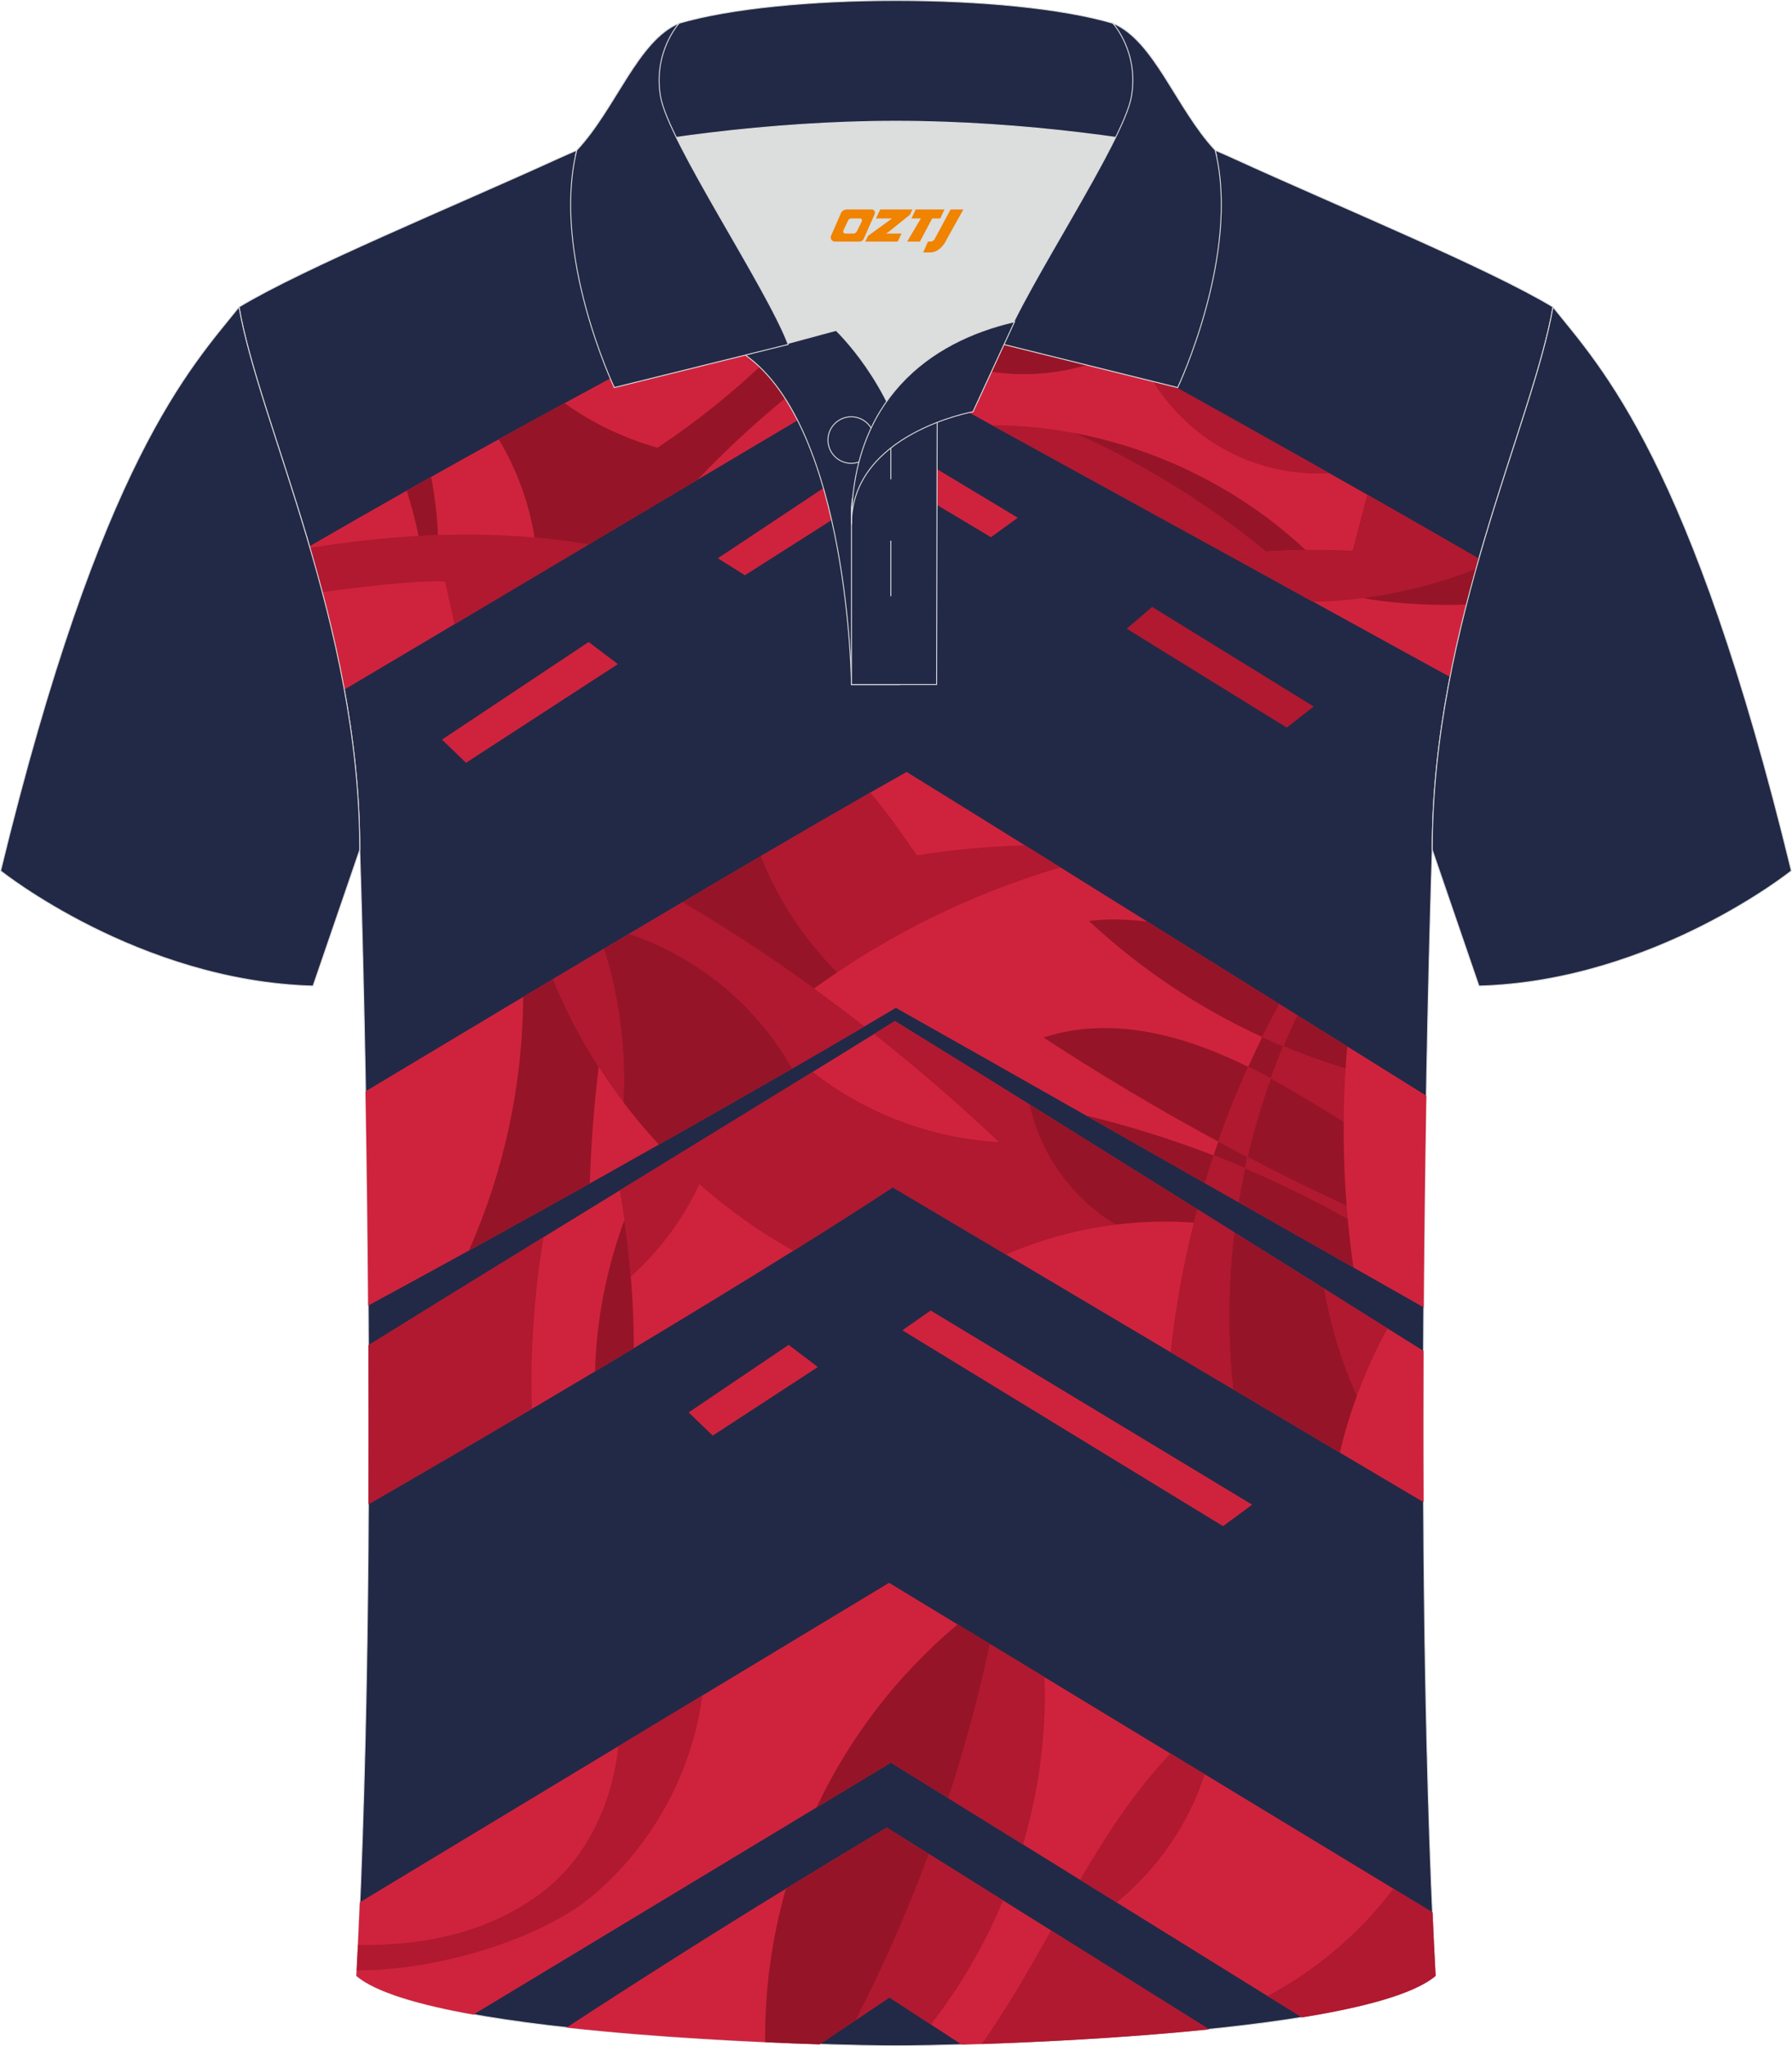
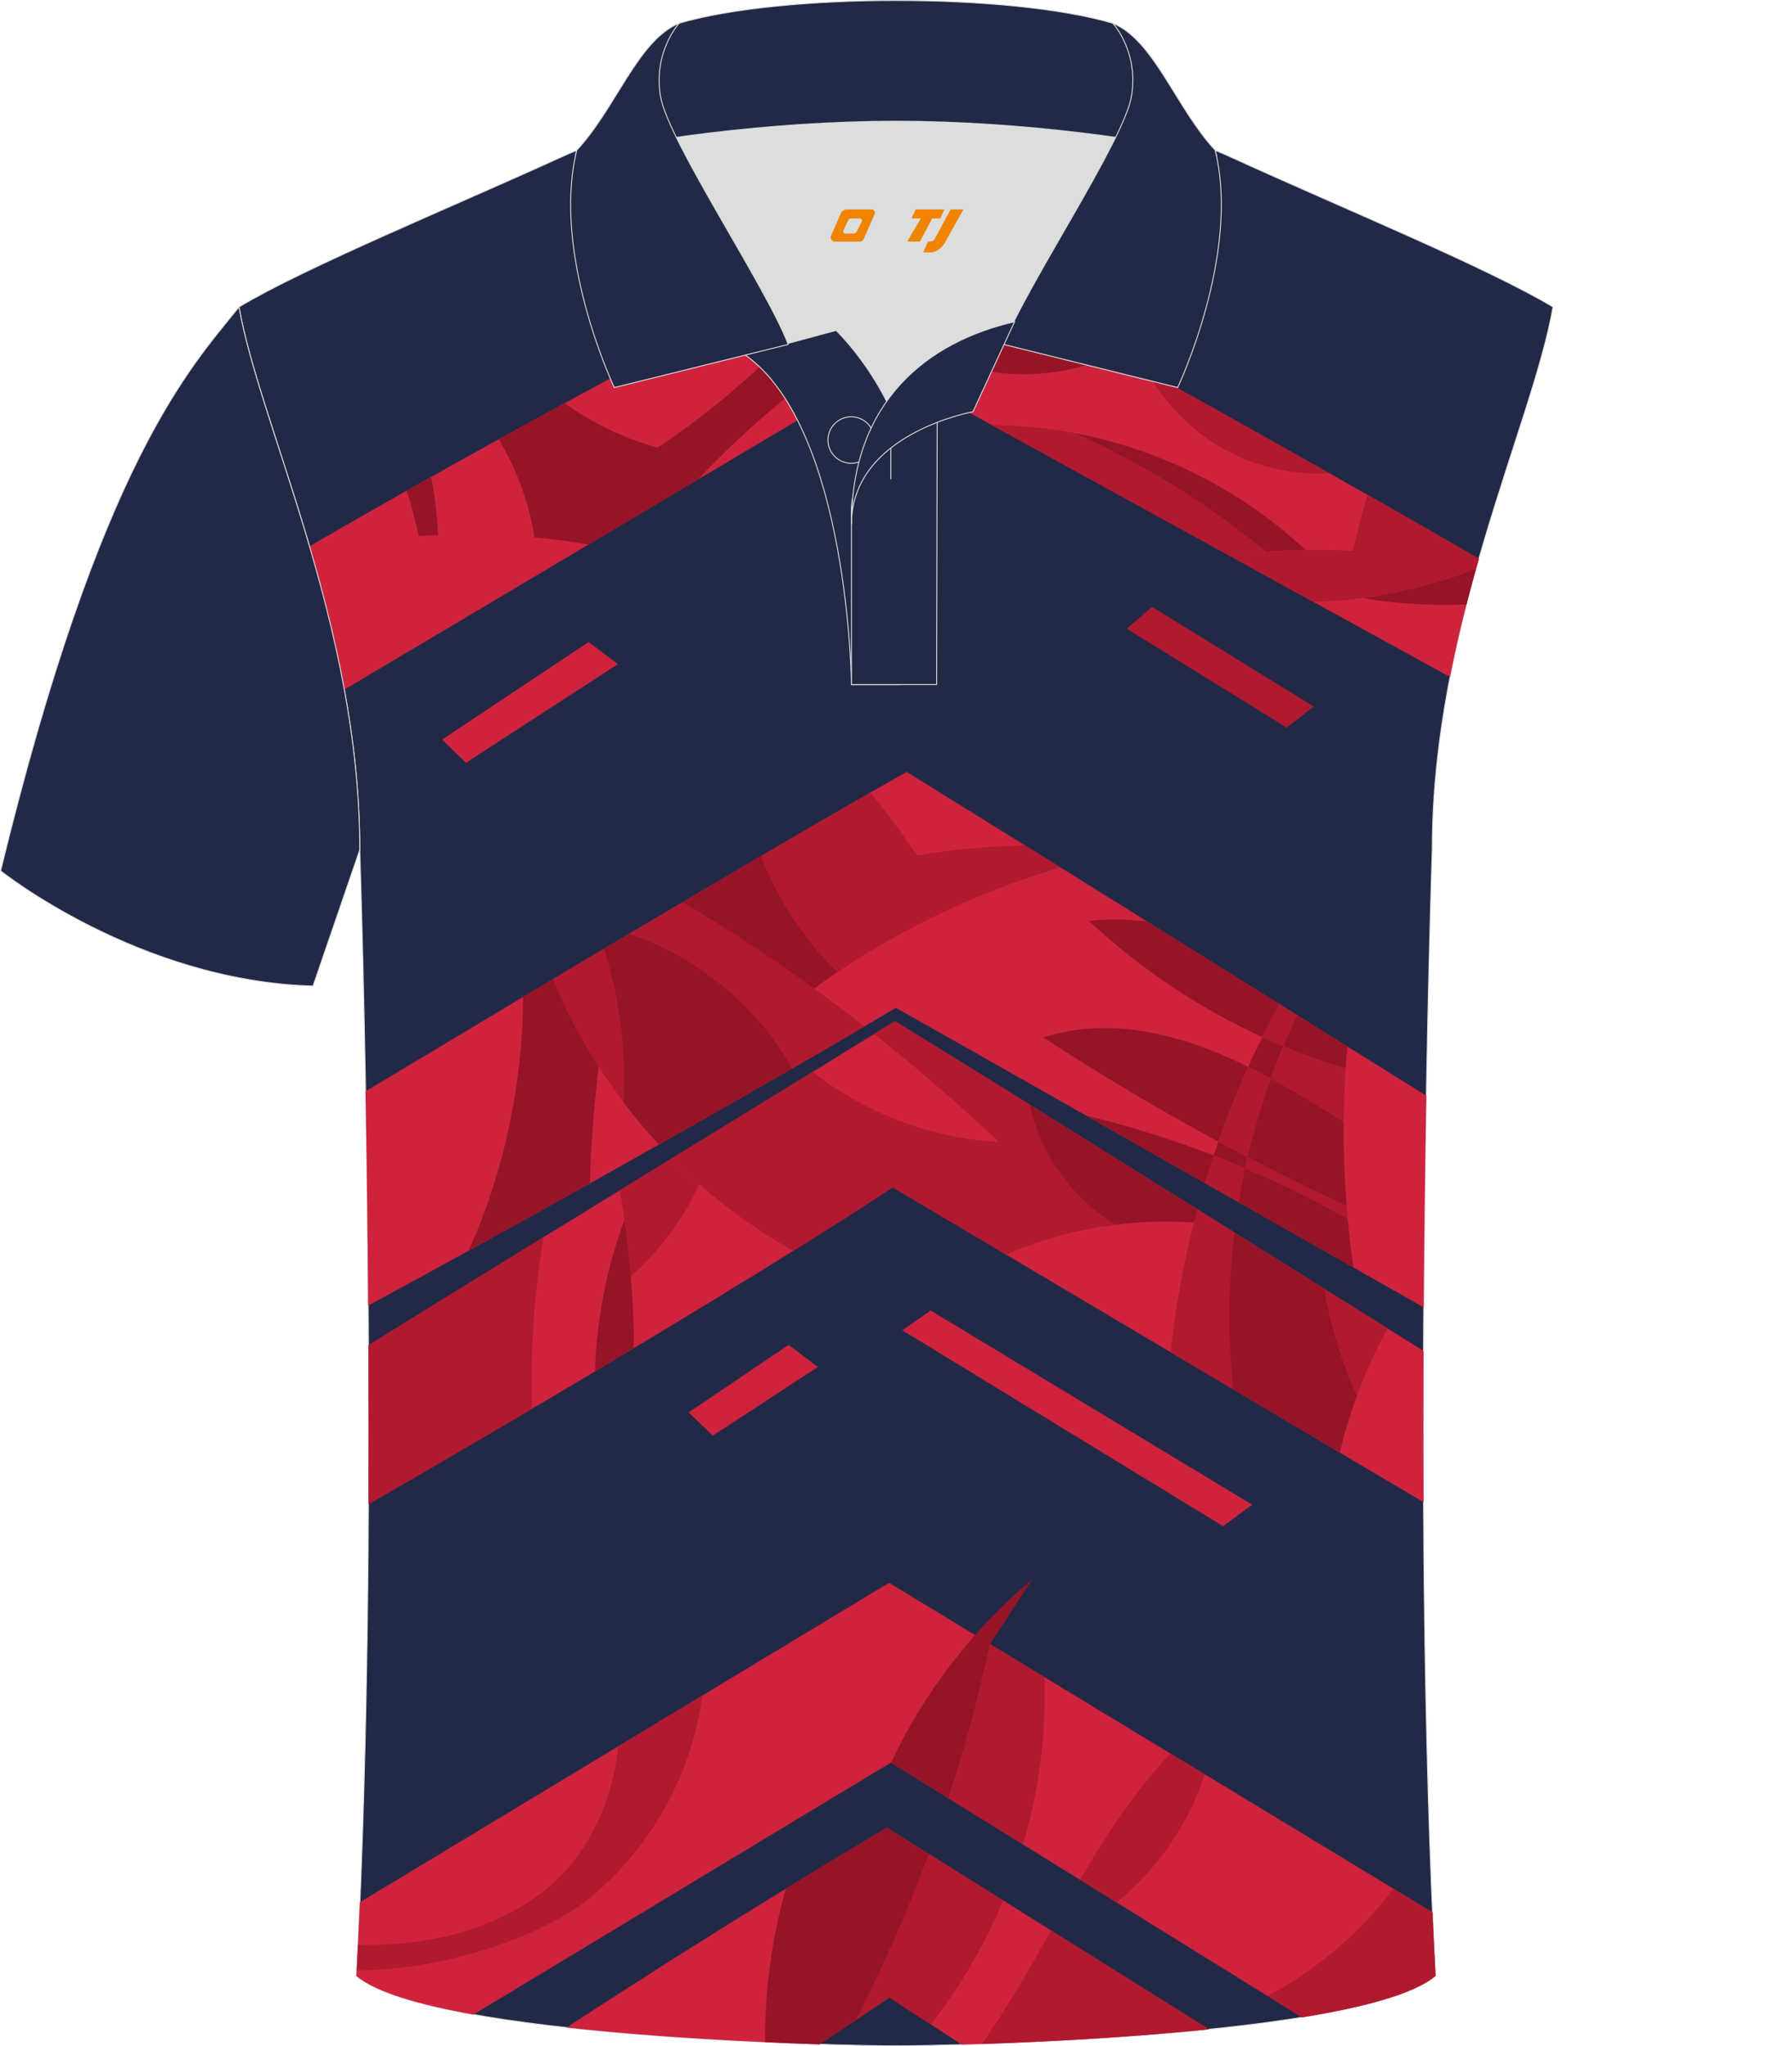
<svg xmlns="http://www.w3.org/2000/svg" version="1.1" id="图层_1" x="0px" y="0px" width="379.8px" height="433.5px" viewBox="0 0 379.72 433.45" enable-background="new 0 0 379.72 433.45" xml:space="preserve">
  <g>
    <path fill-rule="evenodd" clip-rule="evenodd" fill="#222946" stroke="#DCDDDD" stroke-width="0.2" stroke-miterlimit="22.926" d="   M76.22,180.03c0,0,4.68,137.15-0.7,238.51c15.6,13.14,104.62,14.84,114.34,14.81c9.72,0.03,98.74-1.67,114.34-14.82   c-5.38-101.36-0.7-238.51-0.7-238.51c0-47.79,21.31-90.25,25.59-115c-13.68-8.25-45.44-21.32-67.38-31.34   c-5.84-2.66-10.73-4.57-15.09-5.94l-113.56-0.01c-4.32,1.37-9.2,3.29-15.06,5.95C96.06,43.69,64.3,56.76,50.63,65.02   C54.91,89.77,76.22,132.23,76.22,180.03z" />
    <path fill-rule="evenodd" clip-rule="evenodd" fill="#CF233D" d="M255.29,375.82l39.98,24.24l8.28,5.02   c0.2,4.54,0.41,9.03,0.65,13.45c-4.52,3.81-15.19,6.65-28.31,8.77l-7.3-4.52h-0.01l-31.97-19.81l-7.75-4.8l-12.1-7.49l-15.8-9.79   l-12.18-7.54l-15.82,9.54l-72.65,43.83c-11.5-2.05-20.7-4.72-24.81-8.18c0.27-5.12,0.52-10.33,0.74-15.6l54.75-33.04l17.8-10.74   l39.6-23.89l14.5,8.8l6.88,4.17l11.54,7l26.7,16.19L255.29,375.82z" />
    <path fill-rule="evenodd" clip-rule="evenodd" fill="#CF233D" d="M222.73,408.91l33.46,20.93c-18.99,1.95-39.17,2.85-52.4,3.24   l-6.54-4.26l-8.77-5.72l-7.09,4.75l-7.71,5.16c-14.06-0.45-34.71-1.45-53.63-3.54c15.35-10.02,30.84-19.83,46.48-29.41   c7.1-4.36,14.23-8.68,21.38-12.94l8.94,5.59l15.7,9.83L222.73,408.91z" />
    <path fill-rule="evenodd" clip-rule="evenodd" fill="#CF233D" d="M218.14,233.93c11.32,7.05,23.4,14.59,35.6,22.22   c2.6,1.63,5.21,3.26,7.82,4.89l19.1,11.96c4.51,2.83,8.98,5.62,13.36,8.38l7.63,4.77c-0.04,10.37-0.05,21.11,0.01,32.04   l-17.74-10.5l-22.61-13.41l-13.25-7.85l-34.88-20.69l-24.01-14.24c-6.09,4-13.23,8.56-21.07,13.44h-0.01   c-10.31,6.43-21.84,13.46-33.79,20.63c-2.72,1.63-5.47,3.27-8.22,4.92c-4.44,2.64-8.91,5.3-13.38,7.93   c-11.83,6.98-23.62,13.85-34.64,20.21c0.06-11.51,0.05-22.81,0-33.68c11.83-7.35,24.48-15.14,37.12-22.9l16.14-9.91l11.07-6.79   c10.59-6.49,20.71-12.69,29.81-18.29c4.62-2.85,8.98-5.54,13-8.03l4.42-2.75C198.22,221.57,207.87,227.55,218.14,233.93z" />
    <path fill-rule="evenodd" clip-rule="evenodd" fill="#CF233D" d="M243.13,195.22c9.25,5.77,18.66,11.64,27.97,17.46l3.81,2.38   l10.59,6.6c5.69,3.55,11.29,7.04,16.74,10.43c-0.23,13.3-0.44,28.51-0.55,44.84c-4.86-2.76-9.84-5.59-14.9-8.46   c-7.98-4.53-16.15-9.17-24.34-13.82l-7.15-4.06c-8.52-4.84-16.97-9.65-25.17-14.3c0,0,0-0.01-0.01-0.01   c-14.71-8.35-28.54-16.19-40.29-22.8c-2.12,1.26-4.34,2.58-6.67,3.94c-4.73,2.78-9.86,5.77-15.29,8.91   c-8.79,5.07-18.36,10.52-28.27,16.12c-4.82,2.72-9.72,5.48-14.65,8.24c-8.54,4.78-17.17,9.56-25.64,14.22   c-7.28,4.01-14.44,7.92-21.31,11.64c-0.11-16.57-0.32-31.96-0.56-45.38c10.58-6.34,21.91-13.13,33.38-19.99   c2.11-1.25,4.22-2.52,6.35-3.79l10.77-6.41l5.39-3.2c3.79-2.24,7.54-4.47,11.26-6.66c5.68-3.37,11.25-6.64,16.64-9.8   c8.25-4.83,16.06-9.36,23.15-13.42c2.68-1.53,5.27-3,7.73-4.39c7.77,4.8,16.22,10.05,25.09,15.56l7.51,4.67L243.13,195.22z" />
    <path fill-rule="evenodd" clip-rule="evenodd" fill="#CF233D" d="M307.27,143.4c-9.22-5.08-19.01-10.46-29.02-15.95h-0.05   c-5.91-3.25-11.85-6.54-17.85-9.84c-17.24-9.47-34.53-18.96-50.16-27.56c-7.91-4.36-15.4-8.48-22.23-12.25   c-11.38,6.73-25.29,14.99-40.16,23.82h-0.01l-23.1,13.72l-28.38,16.87c-8.1,4.81-15.97,9.48-23.36,13.86   c-1.95-10.66-4.59-20.84-7.38-30.36c6.49-3.77,13.42-7.73,20.59-11.78l5.19-2.92c4.7-2.64,9.48-5.3,14.31-7.96   c4.64-2.56,9.32-5.13,13.98-7.66c22.94-12.48,45.75-24.45,63.45-33.09h0.01c2.08-1.02,4.08-1.98,6-2.9   c13.51,7.1,29.98,16.01,47.41,25.61c2.17,1.19,4.35,2.4,6.54,3.61c11.18,6.19,22.63,12.59,33.86,18.92l4.78,2.71h0.02   c2.68,1.51,5.35,3.03,7.99,4.52c8.2,4.66,16.16,9.23,23.67,13.58C311.11,126.3,308.97,134.68,307.27,143.4z" />
    <polygon fill-rule="evenodd" clip-rule="evenodd" fill="#CF233D" points="98.74,161.57 130.92,140.67 124.73,135.99 93.65,156.66     " />
-     <polygon fill-rule="evenodd" clip-rule="evenodd" fill="#CF233D" points="157.84,121.85 189.65,101.63 209.98,113.79    215.66,109.67 189.1,93.68 152.11,118.25  " />
    <polygon fill-rule="evenodd" clip-rule="evenodd" fill="#B01930" points="238.75,133.17 244.14,128.55 278.38,149.65    272.67,154.12  " />
-     <path fill-rule="evenodd" clip-rule="evenodd" fill="#B01930" d="M124.69,115.35c-9.53,5.66-19.11,11.36-28.38,16.87l-2-9   c-2.79-0.42-14.18,0.54-26.02,2.2c-0.84-3.18-1.72-6.3-2.61-9.35c8.07-1.33,15.76-2.15,23.01-2.56c1.39-0.07,2.76-0.13,4.11-0.17   c7.33-0.25,14.19-0.05,20.46,0.51C117.32,114.2,121.13,114.71,124.69,115.35z" />
    <path fill-rule="evenodd" clip-rule="evenodd" fill="#961427" d="M92.8,113.34c-1.35,0.04-2.72,0.1-4.11,0.17   c-0.68-3.24-1.52-6.43-2.52-9.57c1.72-0.96,3.45-1.94,5.19-2.92C92.13,105.09,92.62,109.21,92.8,113.34z" />
    <path fill-rule="evenodd" clip-rule="evenodd" fill="#961427" d="M236.52,75.01c-11.18,5.08-23.92,5.62-35.5,1.48l-15.94-5.69   c-13.61,8.73-26.16,19.1-37.28,30.83h-0.01c-7.52,4.46-15.29,9.08-23.1,13.72c-3.56-0.64-7.37-1.14-11.43-1.5   c-1.17-7.33-3.76-14.44-7.6-20.79c4.64-2.56,9.32-5.13,13.98-7.66c5.69,4.1,12.11,7.26,19.67,9.44   c17.05-11.32,31.98-25.82,43.78-42.54h0.01c2.08-1.02,4.07-1.98,6-2.9C202.61,56.5,219.09,65.41,236.52,75.01z" />
    <path fill-rule="evenodd" clip-rule="evenodd" fill="#B01930" d="M281.71,100.26c-7.71,0.42-15.53-1.35-22.28-5.08   c-6.88-3.8-12.63-9.64-16.36-16.56c11.18,6.19,22.63,12.59,33.86,18.92C278.53,98.45,280.12,99.35,281.71,100.26z" />
    <path fill-rule="evenodd" clip-rule="evenodd" fill="#961427" d="M276.64,116.49c-2.8,0.03-5.6,0.15-8.39,0.35h-0.01   c-12.34-10.13-26.03-18.6-40.6-25.12c1.13,0.22,2.27,0.45,3.41,0.71c1.12,0.25,2.24,0.53,3.36,0.82c0.01,0,0.02,0.01,0.02,0.01   c1.5,0.4,3,0.82,4.48,1.29c3.1,0.97,6.16,2.1,9.15,3.38c0.72,0.3,1.44,0.61,2.15,0.94c0.71,0.32,1.42,0.65,2.12,1   c1.56,0.75,3.11,1.55,4.64,2.39c1.01,0.56,2.02,1.14,3.02,1.73c0.5,0.3,1,0.6,1.49,0.9c0.99,0.61,1.96,1.24,2.92,1.88   C268.73,109.66,272.83,112.91,276.64,116.49z" />
    <path fill-rule="evenodd" clip-rule="evenodd" fill="#B01930" d="M268.24,116.84c-2.64,0.18-5.27,0.44-7.89,0.78   c-17.24-9.47-34.53-18.96-50.16-27.56c5.85,0.02,11.68,0.58,17.43,1.66h0.02C242.2,98.24,255.89,106.71,268.24,116.84z" />
    <path fill-rule="evenodd" clip-rule="evenodd" fill="#B01930" d="M312.8,120.42c-6.92,2.9-15.86,5.13-23.94,6.24h-0.01   c-3.83,0.53-7.46,0.81-10.59,0.79h-0.05c-5.91-3.25-11.85-6.54-17.85-9.84c2.62-0.33,5.25-0.6,7.89-0.78h0.01   c2.79-0.2,5.59-0.32,8.39-0.35c3.32-0.05,6.64,0.02,9.96,0.19l3.11-11.91c8.2,4.66,16.16,9.23,23.67,13.58   C313.19,119.04,312.99,119.73,312.8,120.42z" />
    <path fill-rule="evenodd" clip-rule="evenodd" fill="#961427" d="M310.75,128.03c-8.08,0.4-17.39-0.42-21.9-1.36   c8.09-1.11,17.02-3.35,23.94-6.24C312.1,122.92,311.41,125.46,310.75,128.03z" />
    <path fill-rule="evenodd" clip-rule="evenodd" fill="#961427" d="M126.86,225.95c-1,8.21-1.63,16.47-1.89,24.73   c-8.54,4.78-17.17,9.56-25.64,14.22c7.49-16.85,11.44-35.28,11.51-53.72c2.11-1.25,4.22-2.52,6.35-3.79   C119.83,213.86,123.07,220.07,126.86,225.95z" />
    <path fill-rule="evenodd" clip-rule="evenodd" fill="#B01930" d="M132.08,233.45c-1.84-2.43-3.59-4.93-5.22-7.5   c-3.79-5.88-7.03-12.09-9.67-18.57c3.59-2.14,7.19-4.28,10.77-6.41C131.25,211.44,132.65,222.49,132.08,233.45z" />
    <path fill-rule="evenodd" clip-rule="evenodd" fill="#961427" d="M167.89,226.33c-8.79,5.07-18.36,10.52-28.27,16.12   c-2.68-2.87-5.19-5.87-7.54-8.99c0.58-10.96-0.82-22.01-4.11-32.47c1.8-1.07,3.6-2.14,5.39-3.2   C147.83,202.64,160.4,213.02,167.89,226.33z" />
    <path fill-rule="evenodd" clip-rule="evenodd" fill="#B01930" d="M183.19,217.42c-4.73,2.78-9.86,5.77-15.29,8.91   c-7.49-13.31-20.07-23.68-34.54-28.55c3.79-2.24,7.54-4.47,11.26-6.66c9.57,5.65,18.86,11.75,27.87,18.28   C176.1,212,179.66,214.68,183.19,217.42z" />
    <path fill-rule="evenodd" clip-rule="evenodd" fill="#961427" d="M177.43,205.94c-1.67,1.12-3.32,2.27-4.95,3.45   c-9.01-6.53-18.3-12.63-27.87-18.28c5.68-3.37,11.25-6.64,16.64-9.8C164.88,190.51,170.43,198.95,177.43,205.94z" />
    <path fill-rule="evenodd" clip-rule="evenodd" fill="#B01930" d="M224.73,183.74c-16.78,4.92-32.8,12.44-47.3,22.2   c-7-6.99-12.55-15.43-16.18-24.62c8.25-4.83,16.06-9.36,23.15-13.42c3.34,3.87,6.36,8.13,9.89,13.29   c7.58-1.24,15.25-1.94,22.94-2.12C219.7,180.61,222.2,182.16,224.73,183.74z" />
    <path fill-rule="evenodd" clip-rule="evenodd" fill="#961427" d="M271.1,212.68c-1.26,2.31-2.47,4.64-3.62,6.99   c-13.45-6.17-25.91-14.49-36.72-24.59c4.06-0.53,8.21-0.35,12.37,0.13C252.38,200.99,261.79,206.86,271.1,212.68z" />
    <path fill-rule="evenodd" clip-rule="evenodd" fill="#961427" d="M264.5,225.98c-2.34,5.18-4.46,10.47-6.34,15.84   c-12.66-6.83-25.01-14.19-37.04-22.06c11.41-3.73,23.43-1.83,34.32,2.27C258.53,223.18,261.55,224.52,264.5,225.98z" />
    <path fill-rule="evenodd" clip-rule="evenodd" fill="#B01930" d="M274.91,215.06c-1.05,2.16-2.03,4.36-2.96,6.57   c-1.51-0.62-3-1.28-4.48-1.96c1.16-2.36,2.36-4.68,3.63-6.99C272.37,213.47,273.64,214.26,274.91,215.06z" />
    <path fill-rule="evenodd" clip-rule="evenodd" fill="#961427" d="M271.95,221.63c-0.95,2.25-1.84,4.53-2.66,6.82   c-1.58-0.86-3.17-1.69-4.79-2.47c0.95-2.12,1.94-4.22,2.97-6.31C268.95,220.35,270.45,221.01,271.95,221.63z" />
    <path fill-rule="evenodd" clip-rule="evenodd" fill="#B01930" d="M269.29,228.45c-1.98,5.44-3.62,11.01-4.93,16.65   c-2.08-1.08-4.14-2.18-6.2-3.29c1.88-5.37,4-10.66,6.34-15.84C266.12,226.76,267.71,227.59,269.29,228.45z" />
    <path fill-rule="evenodd" clip-rule="evenodd" fill="#961427" d="M264.36,245.1c-0.19,0.78-0.36,1.56-0.53,2.34   c-2.21-0.94-4.43-1.84-6.67-2.71c0.33-0.98,0.65-1.95,1-2.92C260.22,242.92,262.29,244.02,264.36,245.1z" />
    <path fill-rule="evenodd" clip-rule="evenodd" fill="#B01930" d="M263.83,247.44c-0.51,2.39-0.97,4.79-1.37,7.2   c-2.38-1.35-4.76-2.71-7.15-4.06c0.58-1.96,1.2-3.91,1.85-5.85C259.41,245.6,261.62,246.5,263.83,247.44z" />
    <path fill-rule="evenodd" clip-rule="evenodd" fill="#961427" d="M257.17,244.74c-0.65,1.94-1.27,3.89-1.85,5.85   c-8.52-4.84-16.97-9.65-25.17-14.3C239.33,238.51,248.36,241.34,257.17,244.74z" />
    <path fill-rule="evenodd" clip-rule="evenodd" fill="#961427" d="M285.5,221.66c-0.15,1.56-0.26,3.13-0.36,4.69   c-4.48-1.35-8.88-2.92-13.19-4.72c0.93-2.22,1.91-4.41,2.96-6.57C278.46,217.27,282,219.48,285.5,221.66z" />
    <path fill-rule="evenodd" clip-rule="evenodd" fill="#B01930" d="M285.14,226.35c-0.24,3.75-0.37,7.51-0.4,11.26   c-5.08-3.17-10.19-6.32-15.45-9.16c0.82-2.29,1.71-4.57,2.66-6.82C276.26,223.42,280.66,225,285.14,226.35z" />
    <path fill-rule="evenodd" clip-rule="evenodd" fill="#961427" d="M285.36,255.46c-7.08-3.29-14.08-6.74-21-10.36   c1.31-5.65,2.96-11.21,4.93-16.65c5.26,2.85,10.37,6,15.45,9.16C284.69,243.57,284.9,249.52,285.36,255.46z" />
    <path fill-rule="evenodd" clip-rule="evenodd" fill="#961427" d="M286.8,268.47c-7.98-4.53-16.15-9.17-24.34-13.82   c0.4-2.41,0.86-4.81,1.37-7.2c7.44,3.15,14.71,6.73,21.75,10.69C285.91,261.59,286.3,265.03,286.8,268.47z" />
    <path fill-rule="evenodd" clip-rule="evenodd" fill="#B01930" d="M285.59,258.14c-7.05-3.97-14.31-7.54-21.75-10.69   c0.17-0.79,0.34-1.56,0.53-2.34c6.92,3.62,13.92,7.07,21,10.36C285.43,256.35,285.51,257.24,285.59,258.14z" />
    <path fill-rule="evenodd" clip-rule="evenodd" fill="#B01930" d="M112.7,298.42c-11.83,6.98-23.62,13.85-34.64,20.21   c0.06-11.51,0.05-22.81,0-33.68c11.83-7.35,24.48-15.14,37.12-22.9C113.16,274.05,112.33,286.25,112.7,298.42z" />
    <path fill-rule="evenodd" clip-rule="evenodd" fill="#961427" d="M134.3,285.57c-2.72,1.63-5.47,3.27-8.22,4.92   c0.3-10.94,2.42-21.83,6.24-32.1c0.57,3.98,1.02,8,1.34,12.01v0.01C134.08,275.45,134.29,280.51,134.3,285.57z" />
    <path fill-rule="evenodd" clip-rule="evenodd" fill="#B01930" d="M148.2,250.82c-3.45,7.43-8.43,14.13-14.54,19.58   c-0.32-4.01-0.77-8.03-1.34-12.01c-0.3-2.09-0.64-4.18-1-6.25c3.73-2.29,7.43-4.56,11.07-6.79   C144.26,247.23,146.2,249.07,148.2,250.82z" />
    <path fill-rule="evenodd" clip-rule="evenodd" fill="#B01930" d="M236.4,259.41c-7.99,1-15.84,3.13-23.22,6.33l-24.01-14.24   c-6.09,4-13.23,8.56-21.07,13.44h-0.01c-7.11-3.97-13.78-8.72-19.9-14.12c-2-1.75-3.94-3.59-5.8-5.48   c10.59-6.49,20.71-12.69,29.81-18.29c11.25,8.8,25.22,14.08,39.48,14.86c-8.49-8.02-17.32-15.67-26.48-22.89   c1.53-0.95,3-1.86,4.42-2.75c8.59,5.29,18.24,11.27,28.51,17.66C220.39,244.43,227.19,253.9,236.4,259.41z" />
    <path fill-rule="evenodd" clip-rule="evenodd" fill="#961427" d="M253.74,256.15c-0.26,0.94-0.51,1.88-0.75,2.83   c-5.53-0.41-11.09-0.26-16.59,0.43c-9.21-5.51-16.01-14.98-18.26-25.48C229.46,240.98,241.53,248.52,253.74,256.15z" />
    <path fill-rule="evenodd" clip-rule="evenodd" fill="#B01930" d="M261.31,294.28l-13.25-7.85c0.99-9.25,2.64-18.43,4.92-27.45   c0.24-0.95,0.49-1.89,0.75-2.83c2.6,1.63,5.21,3.26,7.82,4.89C260.22,272.07,260.12,283.24,261.31,294.28z" />
    <path fill-rule="evenodd" clip-rule="evenodd" fill="#961427" d="M287.54,295.64c-1.45,3.94-2.66,7.96-3.62,12.05l-22.61-13.41   c-1.2-11.04-1.1-22.21,0.24-33.23c6.4,4.01,12.79,8.01,19.1,11.96C281.99,280.8,284.3,288.42,287.54,295.64z" />
    <path fill-rule="evenodd" clip-rule="evenodd" fill="#B01930" d="M294.02,281.39c-2.52,4.58-4.68,9.35-6.48,14.26   c-3.24-7.22-5.55-14.84-6.88-22.63C285.17,275.84,289.63,278.63,294.02,281.39z" />
    <path fill-rule="evenodd" clip-rule="evenodd" fill="#B01930" d="M148.81,359.16c-2.18,16.65-10.94,32.37-23.97,42.98   c-9.56,7.77-30.32,15.21-49.26,15.23c0.09-1.78,0.18-3.58,0.27-5.38c12.22,0.13,26.8-1.84,39.15-11.28   c9.41-7.19,14.77-18.93,16.01-30.8L148.81,359.16z" />
-     <path fill-rule="evenodd" clip-rule="evenodd" fill="#961427" d="M209.79,348.23c-2.35,11.04-5.3,21.94-8.81,32.67l-12.18-7.54   l-15.82,9.54c7.02-14.9,17.31-28.25,29.94-38.83L209.79,348.23z" />
+     <path fill-rule="evenodd" clip-rule="evenodd" fill="#961427" d="M209.79,348.23c-2.35,11.04-5.3,21.94-8.81,32.67l-12.18-7.54   c7.02-14.9,17.31-28.25,29.94-38.83L209.79,348.23z" />
    <path fill-rule="evenodd" clip-rule="evenodd" fill="#B01930" d="M216.78,390.69l-15.8-9.79c3.52-10.73,6.46-21.63,8.81-32.67   l11.54,7C221.76,367.2,220.16,379.2,216.78,390.69z" />
    <path fill-rule="evenodd" clip-rule="evenodd" fill="#B01930" d="M255.29,375.82c-3.45,10.58-10.03,20.13-18.67,27.15l-7.75-4.8   c5.6-9.56,11.6-18.79,19.16-26.76L255.29,375.82z" />
    <path fill-rule="evenodd" clip-rule="evenodd" fill="#B01930" d="M275.89,427.3l-7.3-4.52c10.4-5.51,19.58-13.33,26.68-22.73   l8.28,5.02c0.2,4.54,0.41,9.03,0.65,13.45C299.68,422.34,289.01,425.18,275.89,427.3z" />
    <path fill-rule="evenodd" clip-rule="evenodd" fill="#961427" d="M196.85,392.72c-4.45,12-9.61,23.75-15.46,35.14l-7.71,5.16   c-3.49-0.11-7.38-0.26-11.55-0.45c-0.1-10.97,1.39-21.95,4.4-32.51c7.1-4.36,14.23-8.68,21.38-12.94L196.85,392.72z" />
    <path fill-rule="evenodd" clip-rule="evenodd" fill="#B01930" d="M212.55,402.55c-3.91,9.39-9.06,18.26-15.31,26.27l-8.77-5.72   c-2.36,1.59-4.73,3.17-7.09,4.75c5.85-11.39,11.01-23.14,15.46-35.14L212.55,402.55z" />
    <path fill-rule="evenodd" clip-rule="evenodd" fill="#B01930" d="M208.04,432.95c5.38-7.61,10.04-15.82,14.68-24.04l33.46,20.93   C239.14,431.59,221.13,432.5,208.04,432.95z" />
    <polygon fill-rule="evenodd" clip-rule="evenodd" fill="#CF233D" points="151.02,304.09 173.3,289.56 167.11,284.87 145.92,299.17     " />
    <polygon fill-rule="evenodd" clip-rule="evenodd" fill="#CF233D" points="191.21,281.78 197.2,277.59 265.34,318.72 259.17,323.27     " />
-     <path fill-rule="evenodd" clip-rule="evenodd" fill="#222946" stroke="#DCDDDD" stroke-width="0.2" stroke-miterlimit="22.926" d="   M329.09,65.02c10.24,12.8,29.36,32.42,50.52,119.44c0,0-29.19,23.38-66.21,24.4c0,0-7.16-20.82-9.9-28.84l0,0   C303.5,132.23,324.81,89.77,329.09,65.02z" />
    <path fill-rule="evenodd" clip-rule="evenodd" fill="#222946" stroke="#DCDDDD" stroke-width="0.2" stroke-miterlimit="22.926" d="   M50.63,65.02C40.39,77.82,21.27,97.44,0.11,184.46c0,0,29.19,23.38,66.21,24.4c0,0,7.16-20.82,9.9-28.84l0,0   C76.22,132.23,54.91,89.77,50.63,65.02z" />
    <path fill-rule="evenodd" clip-rule="evenodd" fill="#DCDDDD" d="M187.88,85.01c6.44-9.11,16.35-14.37,26.94-16.84   c5.24-10.64,16.08-27.82,21.62-39.15c-26.77-6.51-66.39-6.51-93.16,0c6.42,13.14,20,34.17,23.66,43.71l10.22-2.75   C177.16,70,183.16,75.66,187.88,85.01z" />
    <path fill-rule="evenodd" clip-rule="evenodd" fill="#222946" stroke="#DCDDDD" stroke-width="0.2" stroke-miterlimit="22.926" d="   M157.9,75.18l19.26-5.19c0,0,11.74,11.1,15.3,27.84s-1.86,47.18-1.86,47.18h-10.18C180.42,145,179.89,90.75,157.9,75.18z" />
    <path fill-rule="evenodd" clip-rule="evenodd" fill="#222946" stroke="#DCDDDD" stroke-width="0.2" stroke-miterlimit="22.926" d="   M180.42,107.46V145h18.04l0.14-60.77C189.76,87.14,180.91,98.68,180.42,107.46z" />
    <path fill-rule="evenodd" clip-rule="evenodd" fill="#222946" stroke="#DCDDDD" stroke-width="0.2" stroke-miterlimit="22.926" d="   M121.94,33.01c13.38-3.26,40.91-7.33,67.92-7.33c27,0,54.53,4.07,67.92,7.33l-0.28-1.2c-8.23-8.78-12.93-23.33-21.69-26.89   C224.87,1.7,207.36,0.1,189.85,0.1c-17.5,0-35.01,1.61-45.95,4.82c-8.77,3.57-13.47,18.11-21.69,26.89L121.94,33.01z" />
    <path fill-rule="evenodd" clip-rule="evenodd" fill="#222946" stroke="#DCDDDD" stroke-width="0.2" stroke-miterlimit="22.926" d="   M143.91,4.92c0,0-5.58,6.05-3.95,15.53c1.63,9.49,22.57,40.53,27.06,52.51l-36.86,9.13c0,0-13.39-28.22-7.95-50.28   C130.45,23.03,135.15,8.5,143.91,4.92z" />
    <path fill-rule="evenodd" clip-rule="evenodd" fill="#222946" stroke="#DCDDDD" stroke-width="0.2" stroke-miterlimit="22.926" d="   M235.81,4.92c0,0,5.58,6.05,3.94,15.53c-1.63,9.49-22.57,40.53-27.06,52.51l36.86,9.13c0,0,13.39-28.22,7.95-50.28   C249.28,23.03,244.57,8.5,235.81,4.92z" />
    <path fill="none" stroke="#DCDDDD" stroke-width="0.2" stroke-miterlimit="22.926" d="M185.3,93.21c0-2.71-2.21-4.93-4.93-4.93   c-2.71,0-4.93,2.21-4.93,4.93c0,2.71,2.21,4.93,4.93,4.93S185.3,95.92,185.3,93.21z" />
-     <line fill="none" stroke="#DCDDDD" stroke-width="0.2" stroke-miterlimit="22.926" x1="188.76" y1="114.53" x2="188.76" y2="126.29" />
    <line fill="none" stroke="#DCDDDD" stroke-width="0.2" stroke-miterlimit="22.926" x1="188.76" y1="89.77" x2="188.76" y2="101.52" />
    <path fill-rule="evenodd" clip-rule="evenodd" fill="#222946" stroke="#DCDDDD" stroke-width="0.2" stroke-miterlimit="22.926" d="   M214.98,68.15l-8.81,19.07c0,0-25.75,4.58-25.75,23.82C180.42,84.85,196.7,72.34,214.98,68.15z" />
  </g>
  <g>
    <path fill="#F08300" d="M201.43,44.37l-3.4,6.3c-0.2,0.3-0.5,0.5-0.8,0.5h-0.6l-1,2.3h1.2c2,0.1,3.2-1.5,3.9-3L204.13,44.37h-2.5L201.43,44.37z" />
    <polygon fill="#F08300" points="194.23,44.37 ,200.13,44.37 ,199.23,46.27 ,197.53,46.27 ,194.93,51.17 ,192.23,51.17 ,195.13,46.27 ,193.13,46.27 ,194.03,44.37" />
-     <polygon fill="#F08300" points="188.23,49.47 ,187.73,49.47 ,188.23,49.17 ,192.83,45.47 ,193.33,44.37 ,186.53,44.37 ,186.23,44.97 ,185.63,46.27 ,188.43,46.27 ,189.03,46.27 ,183.93,49.97    ,183.33,51.17 ,189.93,51.17 ,190.23,51.17 ,191.03,49.47" />
    <path fill="#F08300" d="M184.73,44.37H179.43C178.93,44.37,178.43,44.67,178.23,45.07L176.13,49.87C175.83,50.47,176.23,51.17,176.93,51.17h5.2c0.4,0,0.7-0.2,0.9-0.6L185.33,45.37C185.53,44.87,185.23,44.37,184.73,44.37z M182.63,46.87L181.53,49.07C181.33,49.37,181.03,49.47,180.93,49.47l-1.8,0C178.93,49.47,178.53,49.37,178.73,48.77l1-2.1c0.1-0.3,0.4-0.4,0.7-0.4h1.9   C182.53,46.27,182.73,46.57,182.63,46.87z" />
  </g>
</svg>